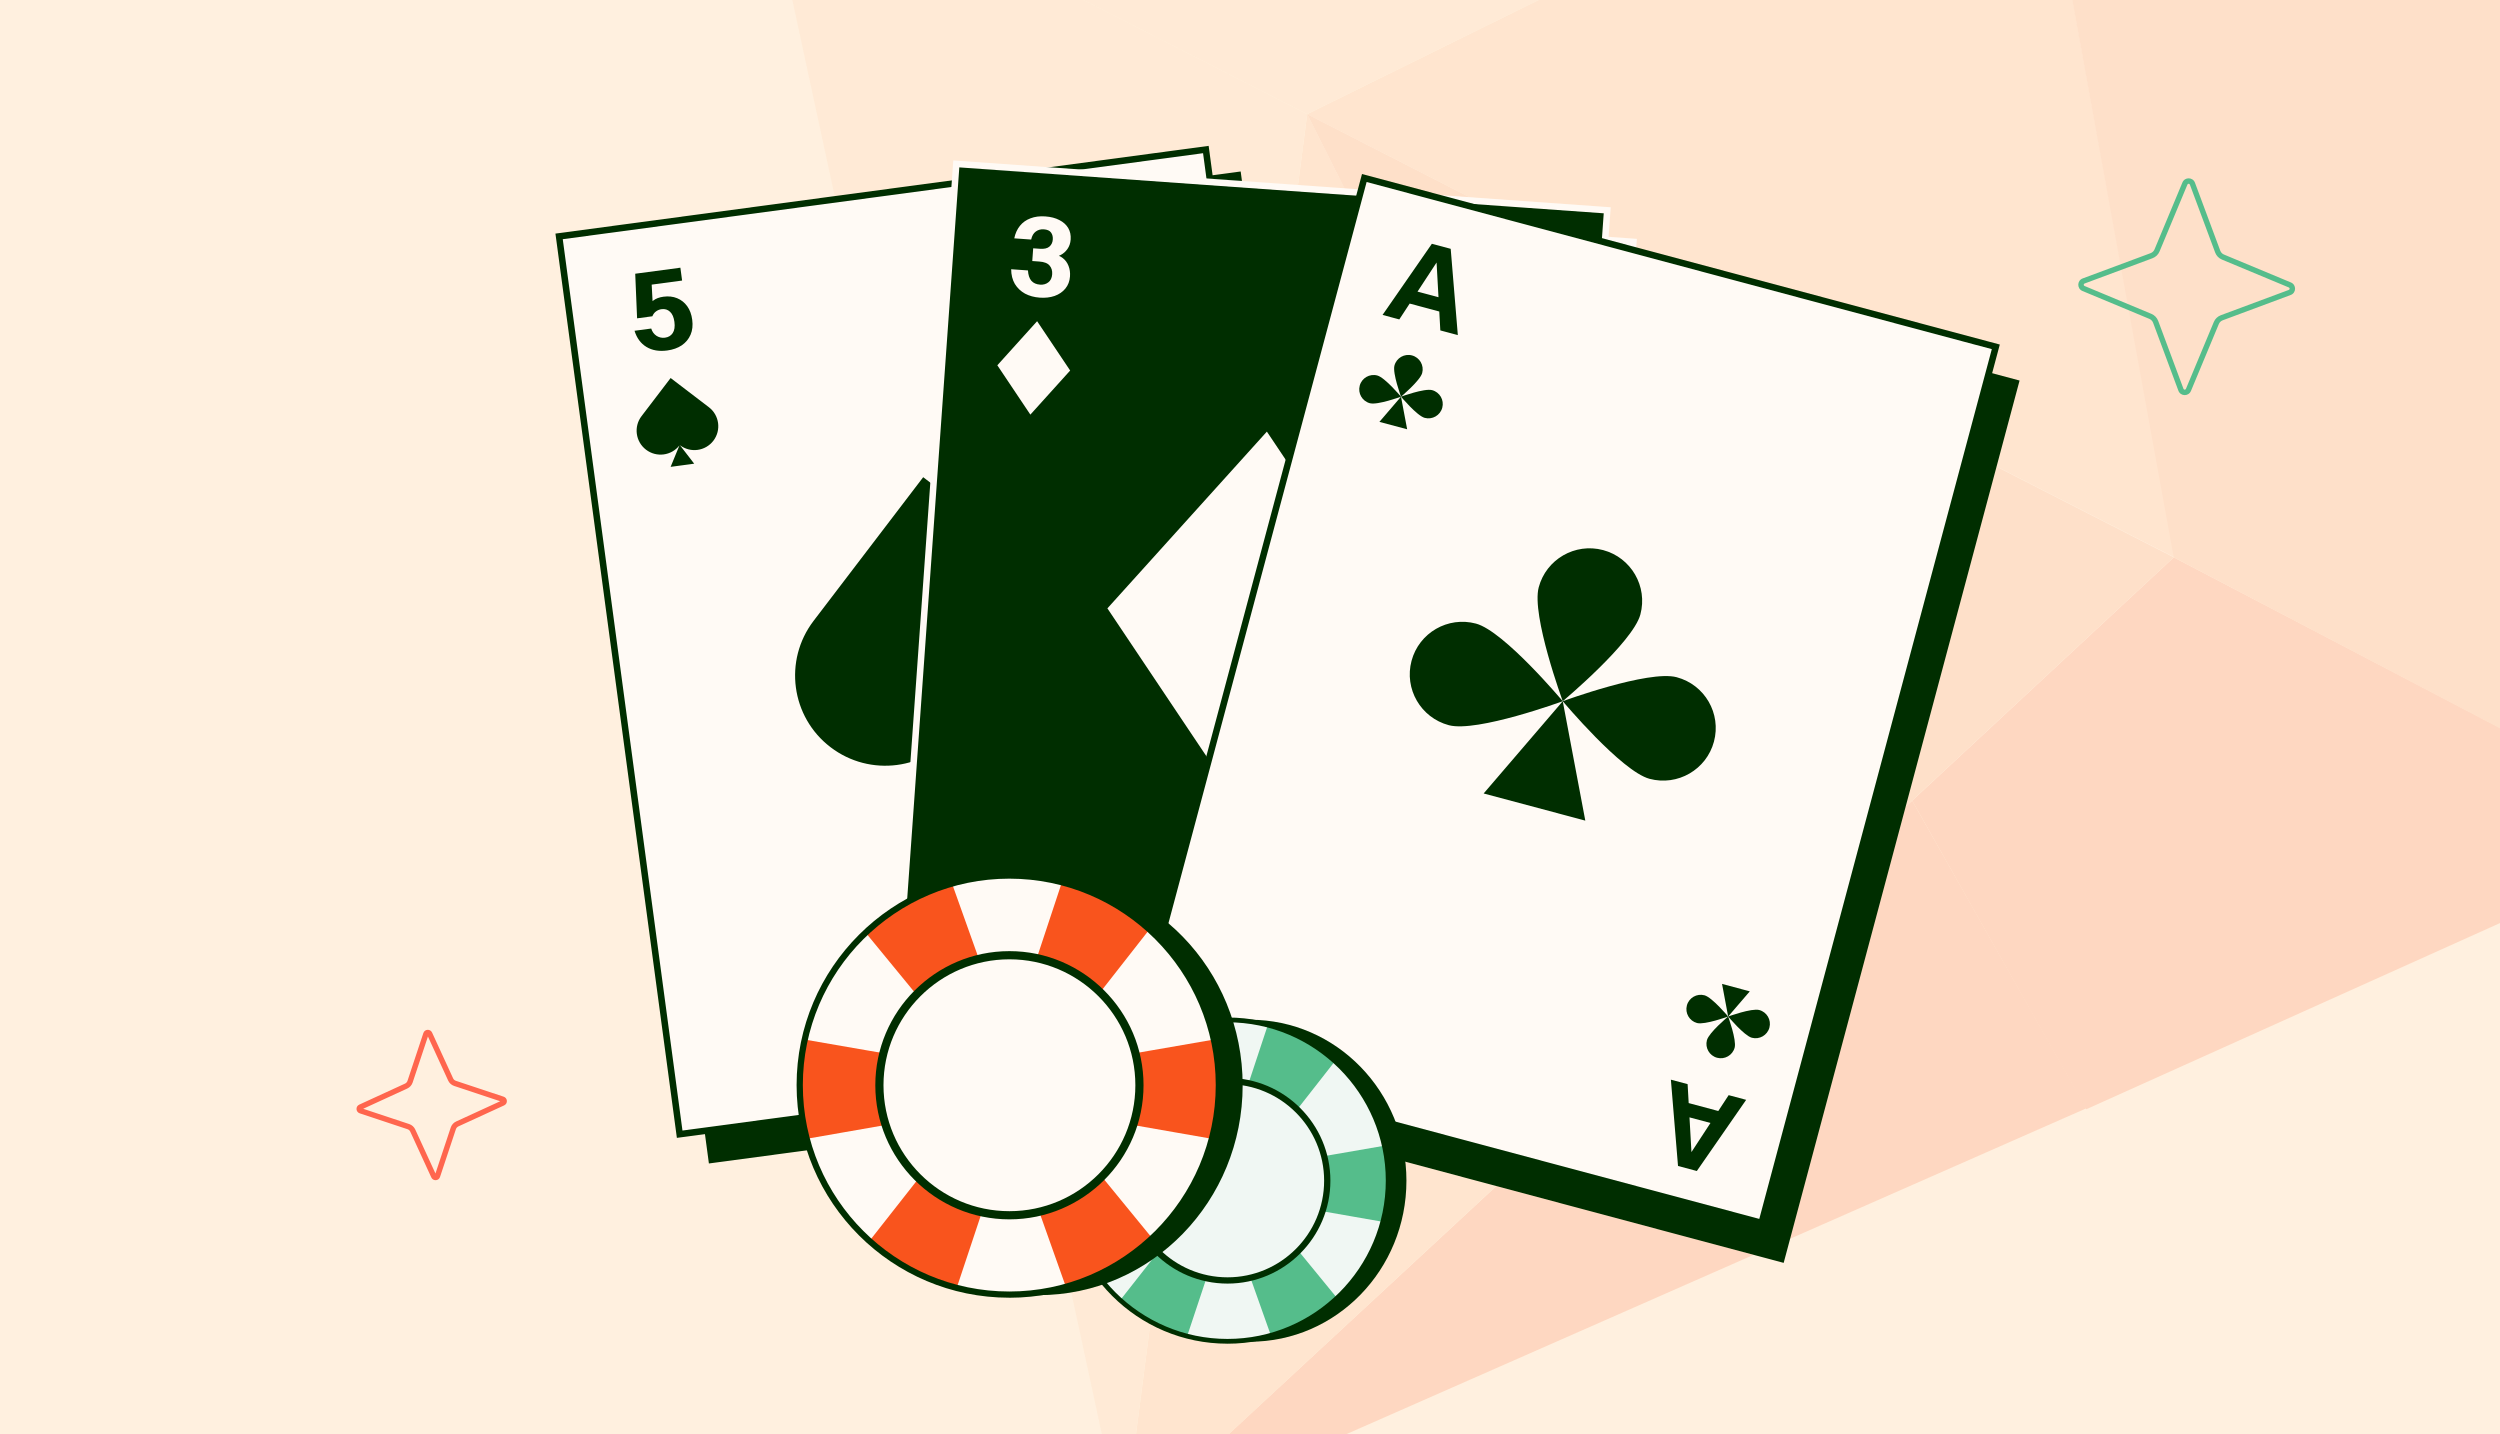
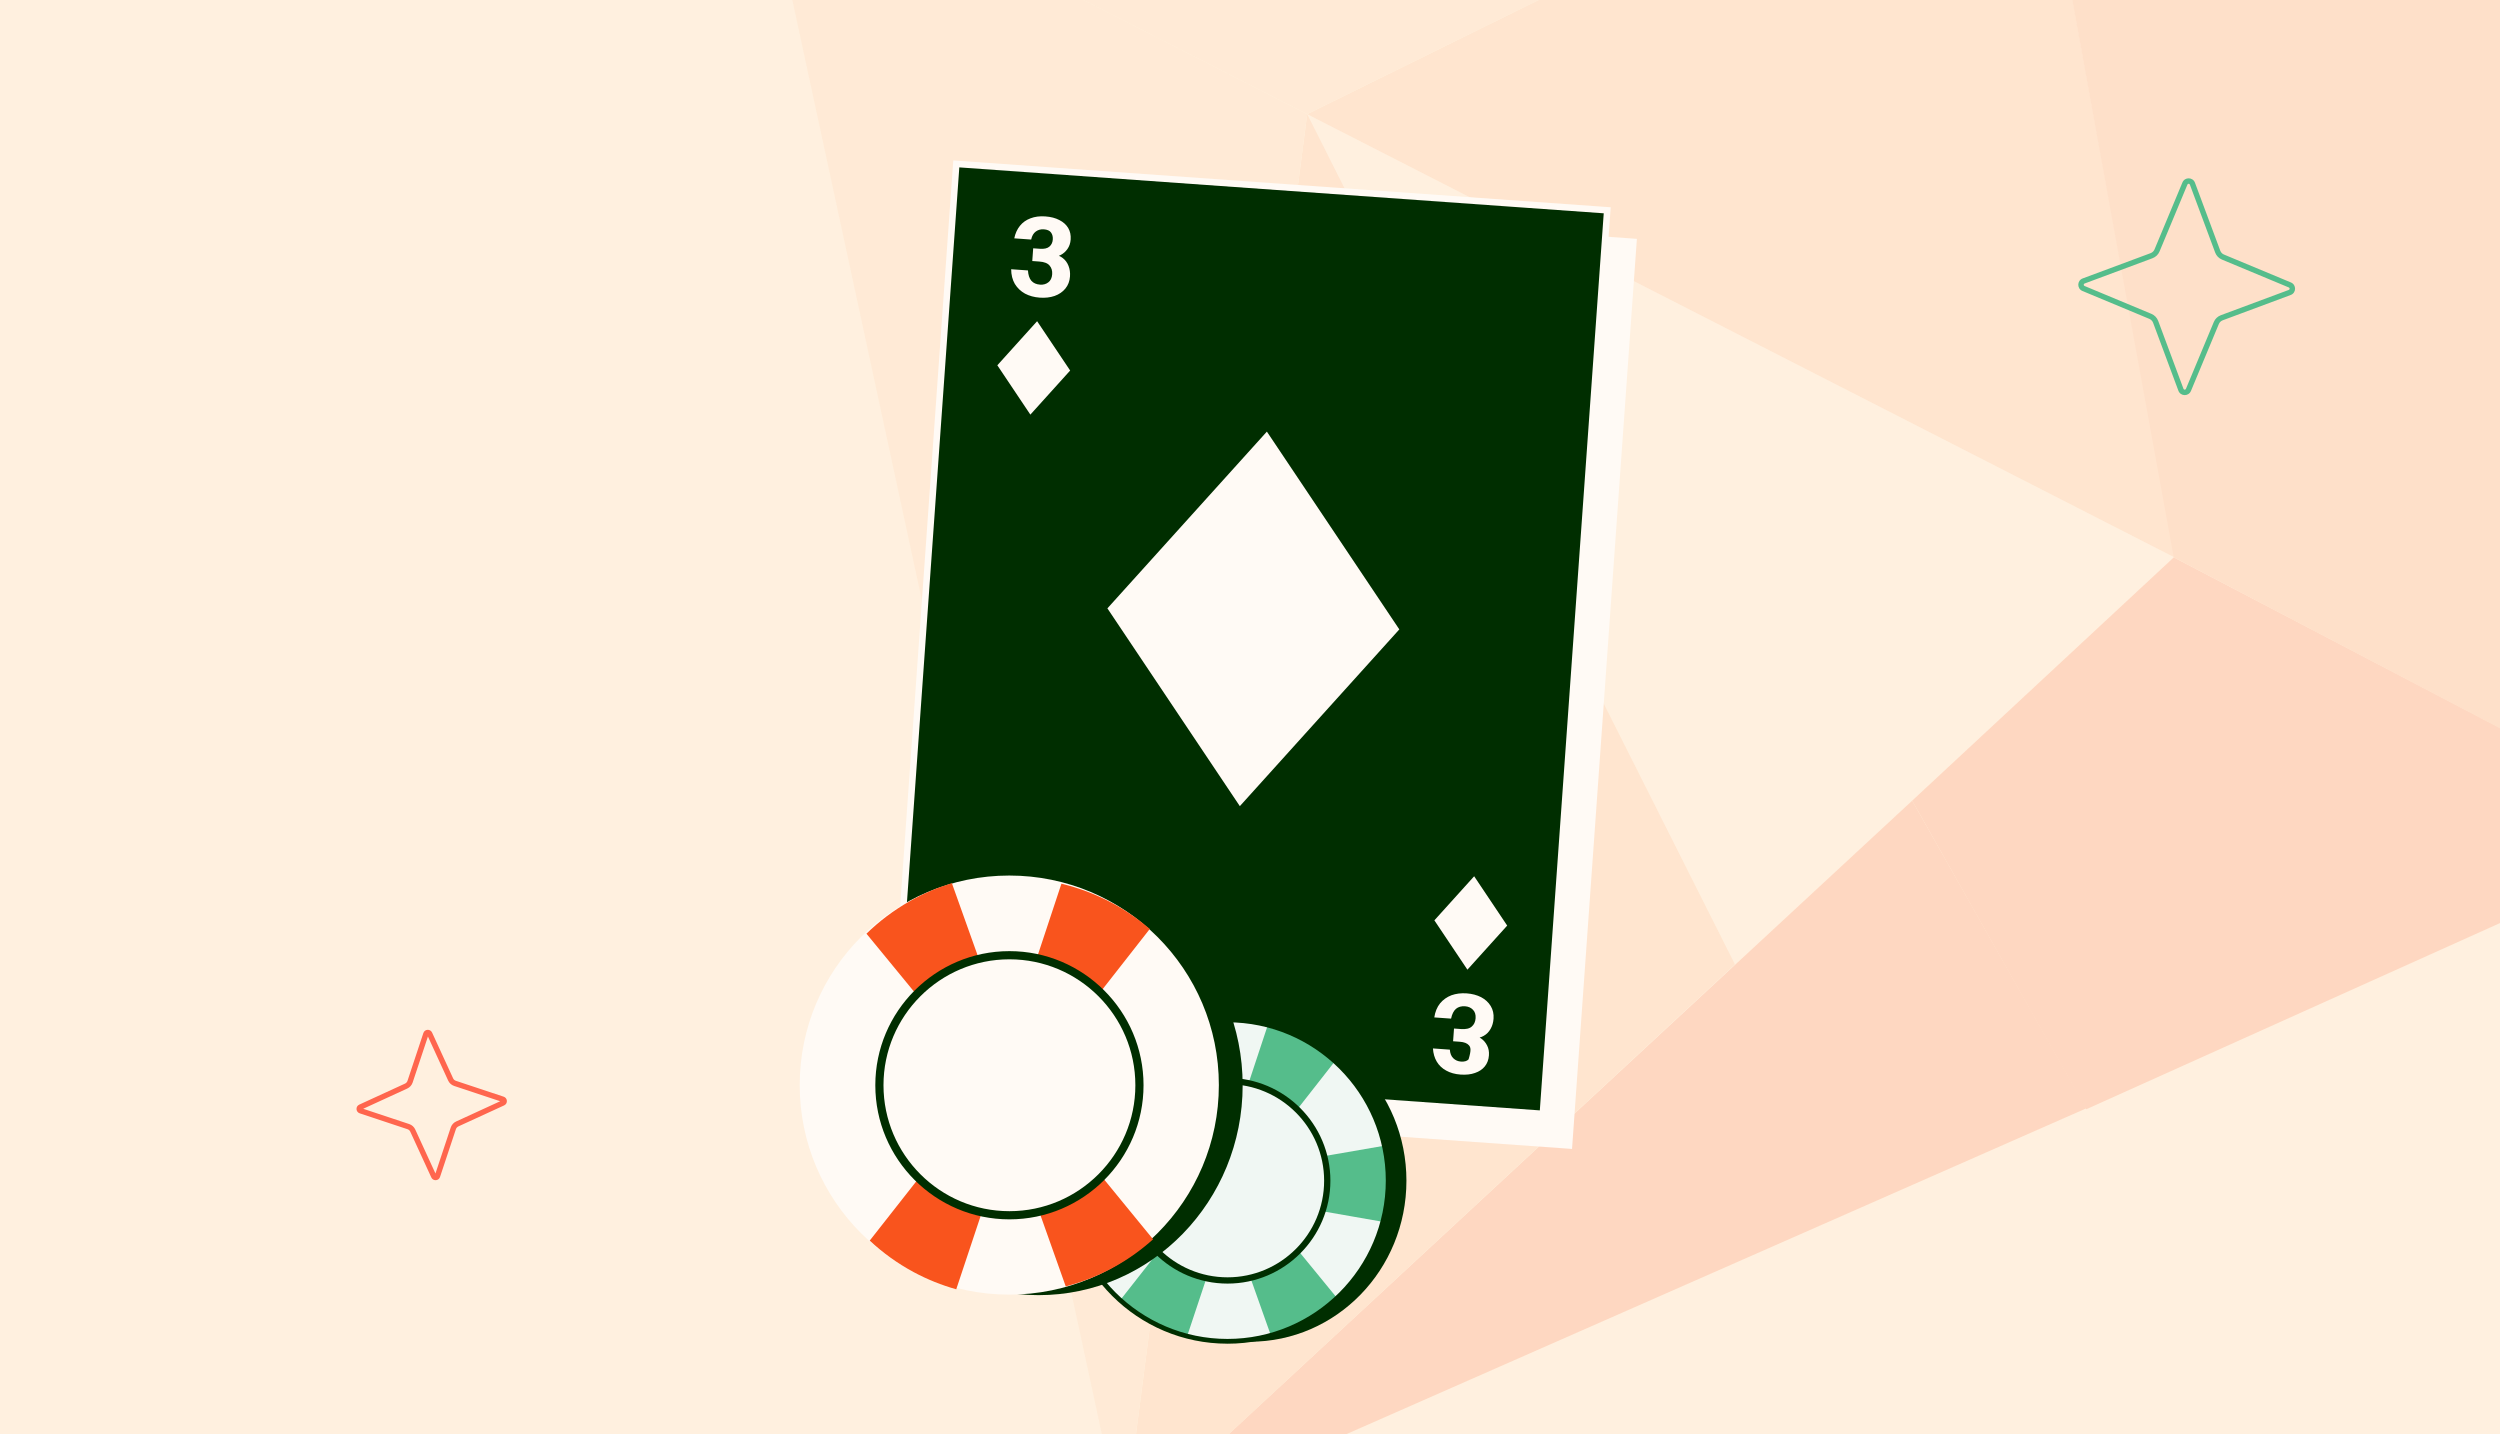
<svg xmlns="http://www.w3.org/2000/svg" width="441" height="253" viewBox="0 0 441 253" fill="none">
  <rect x="0" y="0" width="441" height="253" fill="#333333" stroke="none" />
  <g clip-path="url(#clip0_11516_25931)">
    <rect width="441" height="253" fill="#FFF0DF" />
    <g opacity="0.16">
      <path d="M383.455 98.32L337.306 141.236L368.011 195.672L476.436 146.887L383.455 98.32Z" fill="#F9541D" />
      <path d="M247.495 -98.919L286.521 -7.419L357.779 -42.615L247.495 -98.919Z" fill="#FB8A54" />
      <path d="M230.592 20.137L383.624 98.34L357.782 -42.614L230.592 20.137Z" fill="#FDAB76" />
      <path d="M197.963 270.392L368.036 195.502L337.309 141.236L197.963 270.392Z" fill="#F9541D" />
      <path d="M198.155 270.243L306.046 170.129L230.594 20.137L198.155 270.243Z" fill="#FDAB76" />
      <path d="M230.587 20.135L133.397 -29.51L198.125 270.411L230.587 20.135Z" fill="#FECEA4" />
-       <path d="M230.589 20.136L306.018 170.298L383.449 98.317L230.589 20.136Z" fill="#FB8A54" />
      <path d="M133.227 -29.531L230.588 20.136L286.521 -7.418L247.643 -98.725L133.227 -29.531Z" fill="#FECEA4" />
      <path d="M469.279 14.473L357.79 -42.609L383.452 98.318L476.412 147.056L469.279 14.473Z" fill="#FB8A54" />
    </g>
    <g clip-path="url(#clip1_11516_25931)">
      <path d="M218.856 30.249L103.627 45.724L125.05 205.237L240.279 189.761L218.856 30.249Z" fill="#002E00" />
      <path d="M119.894 200.074L98.624 41.7L212.713 26.378L233.983 184.752L119.894 200.074Z" fill="#FFFAF5" stroke="#002E00" stroke-width="1.15" />
      <path d="M114.036 61.2C115.044 61.809 116.26 62.018 117.684 61.828C118.697 61.693 119.557 61.388 120.264 60.915C120.97 60.429 121.487 59.805 121.816 59.043C122.145 58.281 122.242 57.4 122.108 56.399C121.981 55.45 121.686 54.654 121.221 54.011C120.756 53.368 120.165 52.899 119.447 52.604C118.728 52.308 117.927 52.219 117.042 52.338C116.298 52.437 115.701 52.661 115.251 53.008C115.204 53.044 115.158 53.081 115.112 53.12L114.957 50.208L120.323 49.49L120.019 47.22L112.054 48.285L112.382 56.153L115.075 55.793C115.233 55.406 115.455 55.115 115.742 54.92C116.027 54.712 116.343 54.585 116.69 54.539C117.292 54.458 117.796 54.613 118.201 55.003C118.604 55.38 118.859 55.972 118.967 56.78C119.08 57.627 118.979 58.286 118.664 58.76C118.36 59.218 117.906 59.487 117.304 59.568C116.778 59.638 116.287 59.534 115.832 59.256C115.375 58.964 115.056 58.531 114.875 57.954L111.931 58.348C112.326 59.64 113.028 60.59 114.036 61.2Z" fill="#002E00" />
      <path d="M213.097 168.243C213.909 167.39 215.028 166.868 216.451 166.678C217.465 166.542 218.374 166.61 219.181 166.881C219.989 167.164 220.652 167.63 221.17 168.279C221.687 168.928 222.013 169.753 222.147 170.753C222.274 171.702 222.197 172.548 221.918 173.29C221.639 174.033 221.191 174.641 220.576 175.115C219.96 175.589 219.21 175.885 218.325 176.003C217.581 176.103 216.947 176.044 216.422 175.827C216.366 175.805 216.312 175.781 216.258 175.755L216.874 178.606L222.239 177.888L222.543 180.159L214.578 181.224L212.827 173.546L215.52 173.186C215.773 173.518 216.064 173.74 216.393 173.853C216.723 173.978 217.061 174.018 217.407 173.972C218.01 173.891 218.455 173.61 218.743 173.127C219.033 172.658 219.124 172.019 219.016 171.211C218.903 170.364 218.632 169.754 218.203 169.381C217.789 169.018 217.281 168.878 216.678 168.958C216.152 169.029 215.706 169.258 215.34 169.646C214.976 170.047 214.782 170.55 214.759 171.154L211.815 171.547C211.857 170.197 212.284 169.095 213.097 168.243Z" fill="#002E00" />
      <path d="M119.941 78.535C121.79 79.945 124.433 79.588 125.843 77.74L125.844 77.738C127.255 75.889 126.898 73.246 125.049 71.835L118.299 66.682L113.166 73.41C111.75 75.264 112.107 77.915 113.962 79.329C115.805 80.737 118.435 80.393 119.855 78.568L118.299 82.353L122.455 81.794L119.941 78.535Z" fill="#002E00" />
      <path d="M169.035 128.82C175.998 134.13 185.952 132.787 191.265 125.824L191.267 125.818C196.581 118.855 195.239 108.898 188.275 103.583L162.851 84.177L143.519 109.517C138.186 116.502 139.528 126.485 146.515 131.811C153.457 137.112 163.362 135.818 168.712 128.942L162.851 143.199L178.504 141.093L169.035 128.82Z" fill="#002E00" />
      <path d="M214.158 150.091C215.572 148.245 218.215 147.894 220.062 149.307L220.063 149.309C221.91 150.722 222.261 153.366 220.848 155.214L215.689 161.959L208.968 156.816C207.115 155.399 206.762 152.748 208.18 150.896C209.589 149.053 212.217 148.694 214.067 150.082L211.571 146.839L215.728 146.286L214.158 150.091Z" fill="#002E00" />
    </g>
    <g clip-path="url(#clip2_11516_25931)">
      <path d="M288.746 42.133L172.777 33.869L161.338 194.407L277.307 202.671L288.746 42.133Z" fill="#FFFAF5" />
      <path d="M157.333 188.304L168.691 28.913L283.513 37.095L272.156 196.486L157.333 188.304Z" fill="#002E00" stroke="#FFFAF5" stroke-width="1.15" />
      <path d="M180.805 51.792C181.567 52.197 182.439 52.435 183.42 52.505C184.375 52.574 185.245 52.474 186.029 52.206C186.815 51.925 187.449 51.491 187.933 50.903C188.416 50.315 188.688 49.601 188.748 48.762C188.796 48.091 188.711 47.475 188.492 46.914C188.273 46.341 187.931 45.875 187.463 45.517C187.26 45.355 187.035 45.224 186.79 45.123C186.891 45.084 186.992 45.038 187.093 44.985C187.564 44.746 187.966 44.392 188.298 43.923C188.63 43.454 188.819 42.897 188.865 42.252C188.921 41.477 188.775 40.798 188.428 40.216C188.08 39.633 187.562 39.167 186.874 38.82C186.199 38.46 185.371 38.245 184.39 38.174C183.41 38.104 182.539 38.217 181.778 38.512C181.018 38.795 180.396 39.237 179.912 39.838C179.428 40.439 179.096 41.174 178.917 42.043L181.898 42.257C182.036 41.605 182.31 41.132 182.72 40.837C183.131 40.542 183.6 40.414 184.13 40.452C184.749 40.496 185.176 40.689 185.411 41.03C185.647 41.359 185.748 41.768 185.712 42.259C185.675 42.775 185.477 43.189 185.117 43.5C184.758 43.812 184.197 43.94 183.435 43.885L182.254 43.801L182.093 46.046L183.332 46.135C184.21 46.198 184.816 46.437 185.149 46.85C185.497 47.251 185.648 47.761 185.604 48.381C185.557 49.026 185.328 49.503 184.917 49.81C184.519 50.119 184.036 50.253 183.468 50.212C182.809 50.165 182.3 49.94 181.94 49.538C181.58 49.123 181.378 48.512 181.332 47.704L178.37 47.492C178.376 48.491 178.593 49.356 179.02 50.087C179.462 50.807 180.056 51.375 180.805 51.792Z" fill="#FFFAF5" />
-       <path d="M256.034 175.563C256.846 175.272 257.743 175.161 258.723 175.231C259.679 175.3 260.525 175.523 261.264 175.9C262.001 176.29 262.567 176.811 262.961 177.462C263.356 178.113 263.523 178.858 263.462 179.697C263.414 180.368 263.242 180.966 262.944 181.489C262.646 182.026 262.241 182.438 261.727 182.725C261.502 182.856 261.261 182.954 261.004 183.019C261.098 183.072 261.192 183.132 261.284 183.199C261.717 183.503 262.064 183.91 262.325 184.422C262.587 184.934 262.694 185.512 262.648 186.158C262.593 186.932 262.351 187.583 261.924 188.11C261.497 188.637 260.918 189.024 260.187 189.27C259.468 189.529 258.617 189.624 257.637 189.554C256.656 189.483 255.81 189.247 255.099 188.846C254.388 188.458 253.835 187.931 253.442 187.267C253.048 186.603 252.825 185.829 252.772 184.943L255.753 185.157C255.796 185.821 256 186.329 256.364 186.679C256.728 187.03 257.175 187.224 257.704 187.262C258.323 187.307 258.774 187.177 259.055 186.873C259.335 186.581 259.493 186.191 259.528 185.7C259.566 185.184 259.428 184.746 259.117 184.386C258.805 184.027 258.269 183.819 257.507 183.765L256.326 183.68L256.488 181.434L257.727 181.523C258.604 181.586 259.238 181.437 259.627 181.076C260.028 180.728 260.251 180.245 260.296 179.625C260.342 178.98 260.184 178.476 259.82 178.112C259.47 177.75 259.011 177.548 258.443 177.507C257.785 177.46 257.249 177.61 256.835 177.956C256.42 178.316 256.132 178.892 255.971 179.685L253.009 179.472C253.158 178.484 253.496 177.658 254.024 176.995C254.563 176.347 255.233 175.869 256.034 175.563Z" fill="#FFFAF5" />
+       <path d="M256.034 175.563C256.846 175.272 257.743 175.161 258.723 175.231C259.679 175.3 260.525 175.523 261.264 175.9C262.001 176.29 262.567 176.811 262.961 177.462C263.356 178.113 263.523 178.858 263.462 179.697C263.414 180.368 263.242 180.966 262.944 181.489C262.646 182.026 262.241 182.438 261.727 182.725C261.502 182.856 261.261 182.954 261.004 183.019C261.098 183.072 261.192 183.132 261.284 183.199C261.717 183.503 262.064 183.91 262.325 184.422C262.587 184.934 262.694 185.512 262.648 186.158C262.593 186.932 262.351 187.583 261.924 188.11C261.497 188.637 260.918 189.024 260.187 189.27C259.468 189.529 258.617 189.624 257.637 189.554C256.656 189.483 255.81 189.247 255.099 188.846C254.388 188.458 253.835 187.931 253.442 187.267C253.048 186.603 252.825 185.829 252.772 184.943L255.753 185.157C255.796 185.821 256 186.329 256.364 186.679C256.728 187.03 257.175 187.224 257.704 187.262C258.323 187.307 258.774 187.177 259.055 186.873C259.566 185.184 259.428 184.746 259.117 184.386C258.805 184.027 258.269 183.819 257.507 183.765L256.326 183.68L256.488 181.434L257.727 181.523C258.604 181.586 259.238 181.437 259.627 181.076C260.028 180.728 260.251 180.245 260.296 179.625C260.342 178.98 260.184 178.476 259.82 178.112C259.47 177.75 259.011 177.548 258.443 177.507C257.785 177.46 257.249 177.61 256.835 177.956C256.42 178.316 256.132 178.892 255.971 179.685L253.009 179.472C253.158 178.484 253.496 177.658 254.024 176.995C254.563 176.347 255.233 175.869 256.034 175.563Z" fill="#FFFAF5" />
      <path d="M188.775 65.362L182.947 56.659L175.93 64.436L181.757 73.139L188.775 65.362Z" fill="#FFFAF5" />
      <path d="M265.868 163.274L260.041 154.571L253.024 162.348L258.851 171.051L265.868 163.274Z" fill="#FFFAF5" />
      <path d="M246.84 111.026L223.477 76.136L195.345 107.315L218.707 142.205L246.84 111.026Z" fill="#FFFAF5" />
    </g>
    <g clip-path="url(#clip3_11516_25931)">
      <path d="M356.252 67.127L243.745 37.047L202.133 192.691L314.64 222.77L356.252 67.127Z" fill="#002E00" />
      <path d="M199.348 185.934L240.664 31.401L352.06 61.183L310.745 215.717L199.348 185.934Z" fill="#FFFAF5" stroke="#002E00" stroke-width="1.15" />
      <path fill-rule="evenodd" clip-rule="evenodd" d="M252.583 43.002L243.882 55.555L246.835 56.346L248.667 53.55L253.889 54.95L254.073 58.286L257.161 59.113L255.903 43.891L252.583 43.002ZM253.412 46.308L250.05 51.44L253.75 52.431L253.412 46.308Z" fill="#002E00" />
      <path fill-rule="evenodd" clip-rule="evenodd" d="M296.001 205.676L294.743 190.454L297.696 191.245L297.884 194.583L303.106 195.982L304.934 193.185L308.022 194.012L299.321 206.566L296.001 205.676ZM298.372 203.227L298.026 197.102L301.727 198.093L298.372 203.227Z" fill="#002E00" />
      <path d="M247.136 69.974C247.136 69.974 250.513 67.149 250.875 65.798C251.236 64.446 250.432 63.059 249.081 62.697C247.728 62.336 246.34 63.139 245.979 64.489C245.618 65.841 247.136 69.974 247.136 69.974Z" fill="#002E00" />
      <path d="M247.136 69.975C247.136 69.975 244.308 66.598 242.957 66.237C241.604 65.876 240.216 66.678 239.855 68.029C239.494 69.381 240.297 70.768 241.649 71.13C243.001 71.491 247.136 69.975 247.136 69.975Z" fill="#002E00" />
      <path d="M251.316 73.712C249.964 73.351 247.137 69.974 247.137 69.974C247.137 69.974 251.271 68.458 252.624 68.819C253.977 69.181 254.779 70.568 254.418 71.92C254.057 73.271 252.669 74.073 251.316 73.712Z" fill="#002E00" />
      <path d="M243.327 74.418L247.136 69.975L248.222 75.725L243.327 74.418Z" fill="#002E00" />
      <path d="M304.845 179.314C304.845 179.314 306.358 183.449 305.995 184.8C305.632 186.151 304.242 186.951 302.891 186.588C301.539 186.225 300.738 184.835 301.101 183.485C301.464 182.134 304.845 179.314 304.845 179.314Z" fill="#002E00" />
      <path d="M304.846 179.313C304.846 179.313 300.709 180.823 299.357 180.461C298.005 180.097 297.205 178.708 297.567 177.358C297.93 176.007 299.32 175.207 300.671 175.569C302.023 175.933 304.846 179.313 304.846 179.313Z" fill="#002E00" />
      <path d="M310.334 178.167C308.983 177.804 304.846 179.314 304.846 179.314C304.846 179.314 307.669 182.694 309.021 183.058C310.373 183.421 311.762 182.621 312.125 181.269C312.487 179.919 311.686 178.53 310.334 178.167Z" fill="#002E00" />
      <path d="M303.768 173.561L304.846 179.314L308.662 174.876L303.768 173.561Z" fill="#002E00" />
      <path d="M275.669 123.69C275.669 123.69 288.04 113.342 289.363 108.394C290.686 103.443 287.743 98.36 282.792 97.036C277.837 95.713 272.753 98.653 271.43 103.6C270.107 108.552 275.669 123.69 275.669 123.69Z" fill="#002E00" />
      <path d="M275.668 123.694C275.668 123.694 265.31 111.326 260.36 110.002C255.405 108.679 250.32 111.619 248.997 116.566C247.674 121.518 250.618 126.6 255.569 127.924C260.523 129.248 275.668 123.694 275.668 123.694Z" fill="#002E00" />
      <path d="M290.98 137.384C286.03 136.06 275.671 123.692 275.671 123.692C275.671 123.692 290.816 118.138 295.771 119.462C300.726 120.786 303.665 125.868 302.342 130.82C301.019 135.767 295.935 138.707 290.98 137.384Z" fill="#002E00" />
      <path d="M261.715 139.968L275.67 123.694L279.648 144.759L261.715 139.968Z" fill="#002E00" />
    </g>
    <path d="M220.484 236.681C235.732 236.681 248.094 223.966 248.094 208.282C248.094 192.598 235.732 179.883 220.484 179.883C205.235 179.883 192.874 192.598 192.874 208.282C192.874 223.966 205.235 236.681 220.484 236.681Z" fill="#002E00" />
    <path d="M216.522 236.61C232.181 236.61 244.875 223.917 244.875 208.26C244.875 192.604 232.181 179.911 216.522 179.911C200.863 179.911 188.169 192.604 188.169 208.26C188.169 223.917 200.863 236.61 216.522 236.61Z" fill="#F0F7F3" />
    <path d="M188.169 208.26C188.169 210.771 188.498 213.206 189.114 215.527L216.522 210.733L243.929 215.527C244.541 213.206 244.875 210.771 244.875 208.26C244.875 206.146 244.634 204.087 244.195 202.103L216.522 206.897L188.848 202.103C188.41 204.087 188.169 206.146 188.169 208.26Z" fill="#55BD8B" />
    <path d="M203.059 183.38C200.873 184.616 198.915 186.102 197.197 187.777L214.851 209.277L224.157 235.495C226.479 234.888 228.762 233.981 230.948 232.744C232.788 231.702 234.464 230.482 235.975 229.123L218.19 207.391L208.753 180.941C206.811 181.536 204.9 182.337 203.059 183.38Z" fill="#55BD8B" />
    <path d="M230.428 183.625C228.216 182.435 225.912 181.574 223.578 181.017L214.833 207.425L197.644 229.301C199.395 230.938 201.387 232.381 203.599 233.571C205.464 234.571 207.389 235.335 209.347 235.888L218.218 209.244L235.535 187.136C233.994 185.811 232.293 184.625 230.432 183.625H230.428Z" fill="#55BD8B" />
    <path d="M216.523 237.027C200.654 237.027 187.748 224.123 187.748 208.26C187.748 192.397 200.654 179.489 216.523 179.489C232.392 179.489 245.298 192.393 245.298 208.26C245.298 224.127 232.392 237.031 216.523 237.031V237.027ZM216.523 180.333C201.123 180.333 188.592 192.862 188.592 208.26C188.592 223.658 201.123 236.187 216.523 236.187C231.923 236.187 244.454 223.658 244.454 208.26C244.454 192.862 231.923 180.333 216.523 180.333Z" fill="#002E00" />
    <path d="M216.541 225.637C226.126 225.637 233.896 217.867 233.896 208.282C233.896 198.697 226.126 190.927 216.541 190.927C206.956 190.927 199.187 198.697 199.187 208.282C199.187 217.867 206.956 225.637 216.541 225.637Z" fill="#F0F7F3" />
    <path d="M216.538 226.426C206.535 226.426 198.395 218.286 198.395 208.282C198.395 198.279 206.535 190.139 216.538 190.139C226.542 190.139 234.682 198.279 234.682 208.282C234.682 218.286 226.542 226.426 216.538 226.426ZM216.538 191.245C207.143 191.245 199.501 198.887 199.501 208.282C199.501 217.677 207.143 225.32 216.538 225.32C225.933 225.32 233.576 217.677 233.576 208.282C233.576 198.887 225.933 191.245 216.538 191.245Z" fill="#002E00" />
    <path d="M183.206 228.465C203.088 228.465 219.205 211.887 219.205 191.437C219.205 170.987 203.088 154.409 183.206 154.409C163.324 154.409 147.206 170.987 147.206 191.437C147.206 211.887 163.324 228.465 183.206 228.465Z" fill="#002E00" />
    <path d="M178.038 228.372C198.455 228.372 215.007 211.823 215.007 191.409C215.007 170.994 198.455 154.445 178.038 154.445C157.621 154.445 141.069 170.994 141.069 191.409C141.069 211.823 157.621 228.372 178.038 228.372Z" fill="#FFFAF5" />
-     <path d="M141.069 191.409C141.069 194.682 141.499 197.857 142.302 200.883L178.038 194.633L213.774 200.883C214.572 197.857 215.007 194.682 215.007 191.409C215.007 188.652 214.693 185.967 214.121 183.381L178.038 189.631L141.955 183.381C141.383 185.967 141.069 188.652 141.069 191.409Z" fill="#F9541D" />
    <path d="M160.485 158.968C157.635 160.58 155.081 162.517 152.842 164.701L175.86 192.735L187.994 226.92C191.021 226.128 193.998 224.945 196.849 223.333C199.248 221.974 201.433 220.384 203.403 218.612L180.213 190.276L167.909 155.788C165.377 156.564 162.885 157.609 160.485 158.968Z" fill="#F9541D" />
    <path d="M196.167 159.286C193.283 157.735 190.278 156.612 187.235 155.886L175.833 190.319L153.42 218.842C155.704 220.977 158.301 222.859 161.185 224.41C163.617 225.714 166.126 226.71 168.68 227.431L180.247 192.69L202.825 163.864C200.817 162.137 198.599 160.59 196.172 159.286H196.167Z" fill="#F9541D" />
-     <path d="M178.038 228.917C157.347 228.917 140.52 212.092 140.52 191.409C140.52 170.726 157.347 153.895 178.038 153.895C198.729 153.895 215.557 170.721 215.557 191.409C215.557 212.097 198.729 228.923 178.038 228.923V228.917ZM178.038 154.995C157.958 154.995 141.62 171.331 141.62 191.409C141.62 211.486 157.958 227.822 178.038 227.822C198.119 227.822 214.457 211.486 214.457 191.409C214.457 171.331 198.119 154.995 178.038 154.995Z" fill="#002E00" />
    <path d="M178.061 214.065C190.558 214.065 200.689 203.934 200.689 191.437C200.689 178.94 190.558 168.809 178.061 168.809C165.564 168.809 155.433 178.94 155.433 191.437C155.433 203.934 165.564 214.065 178.061 214.065Z" fill="#FFFAF5" />
    <path d="M178.063 215.094C165.02 215.094 154.406 204.481 154.406 191.437C154.406 178.394 165.02 167.78 178.063 167.78C191.106 167.78 201.72 178.394 201.72 191.437C201.72 204.481 191.106 215.094 178.063 215.094ZM178.063 169.223C165.813 169.223 155.848 179.187 155.848 191.437C155.848 203.688 165.813 213.652 178.063 213.652C190.313 213.652 200.278 203.688 200.278 191.437C200.278 179.187 190.313 169.223 178.063 169.223Z" fill="#002E00" />
    <path fill-rule="evenodd" clip-rule="evenodd" d="M80.106 191.56C79.647 191.403 79.261 191.065 79.055 190.612C79.055 190.612 79.054 190.611 79.054 190.61L75.487 182.843L72.788 190.968C72.63 191.427 72.293 191.813 71.84 192.019C71.839 192.019 71.838 192.02 71.838 192.02L64.07 195.588L72.195 198.286C72.654 198.444 73.04 198.781 73.246 199.234C73.247 199.235 73.247 199.236 73.247 199.236L76.815 207.004L79.514 198.879C79.671 198.42 80.009 198.034 80.462 197.828C80.462 197.827 80.463 197.827 80.464 197.827L88.231 194.259L80.106 191.56ZM88.935 194.99L80.859 198.699C80.655 198.792 80.495 198.97 80.42 199.19L77.619 207.623C77.384 208.33 76.401 208.389 76.084 207.707L72.375 199.632C72.282 199.427 72.104 199.268 71.885 199.193L63.451 196.391C62.744 196.156 62.685 195.174 63.367 194.857L71.442 191.148C71.647 191.055 71.806 190.877 71.882 190.657L74.683 182.224C74.918 181.517 75.9 181.457 76.217 182.139L79.927 190.215C80.019 190.419 80.197 190.579 80.417 190.654L88.85 193.455C89.557 193.69 89.617 194.672 88.935 194.99Z" fill="#FF664E" />
    <path fill-rule="evenodd" clip-rule="evenodd" d="M380.704 56.6L380.704 56.6L385.167 68.59C385.239 68.783 385.514 68.794 385.599 68.596C385.599 68.596 385.599 68.595 385.599 68.595L390.518 56.794C390.519 56.793 390.519 56.792 390.52 56.791C390.747 56.24 391.196 55.816 391.745 55.606L391.754 55.603L391.754 55.603L403.744 51.14C403.936 51.068 403.947 50.793 403.749 50.708C403.749 50.708 403.749 50.708 403.748 50.708L391.947 45.788C391.946 45.788 391.945 45.788 391.945 45.787C391.393 45.56 390.97 45.111 390.76 44.562L390.756 44.553L390.756 44.553L386.293 32.563C386.293 32.563 386.293 32.563 386.293 32.563C386.221 32.371 385.946 32.36 385.862 32.557C385.861 32.558 385.861 32.558 385.861 32.559L380.942 44.36C380.941 44.361 380.941 44.361 380.941 44.362C380.713 44.913 380.264 45.337 379.715 45.547L379.707 45.551L379.707 45.551L367.717 50.014C367.717 50.014 367.716 50.014 367.716 50.014C367.524 50.086 367.513 50.361 367.711 50.445C367.711 50.446 367.712 50.446 367.712 50.446L379.513 55.365C379.514 55.365 379.515 55.366 379.516 55.366C380.067 55.594 380.49 56.043 380.701 56.592L380.704 56.6ZM367.339 51.328C366.341 50.907 366.377 49.491 367.382 49.116L379.373 44.653C379.685 44.533 379.933 44.295 380.056 43.995L384.979 32.186C385.4 31.188 386.816 31.224 387.191 32.229L391.654 44.219C391.774 44.532 392.012 44.779 392.312 44.903L404.121 49.825C405.119 50.247 405.083 51.663 404.078 52.038L392.088 56.501C391.775 56.62 391.527 56.859 391.404 57.158L386.482 68.968C386.06 69.966 384.644 69.93 384.269 68.925L379.806 56.934C379.686 56.622 379.448 56.374 379.149 56.251L367.339 51.328Z" fill="#55BD8B" />
  </g>
  <defs>
    <clipPath id="clip0_11516_25931">
      <rect width="441" height="253" fill="white" />
    </clipPath>
    <clipPath id="clip1_11516_25931">
-       <rect width="121.357" height="166.235" fill="white" transform="translate(97.965 41.144) rotate(-7.618)" />
-     </clipPath>
+       </clipPath>
    <clipPath id="clip2_11516_25931">
      <rect width="121.357" height="166.235" fill="white" transform="translate(168.168 28.235) rotate(4.108)" />
    </clipPath>
    <clipPath id="clip3_11516_25931">
-       <rect width="121.561" height="166.405" fill="white" transform="translate(240.273 30.635) rotate(15)" />
-     </clipPath>
+       </clipPath>
  </defs>
</svg>